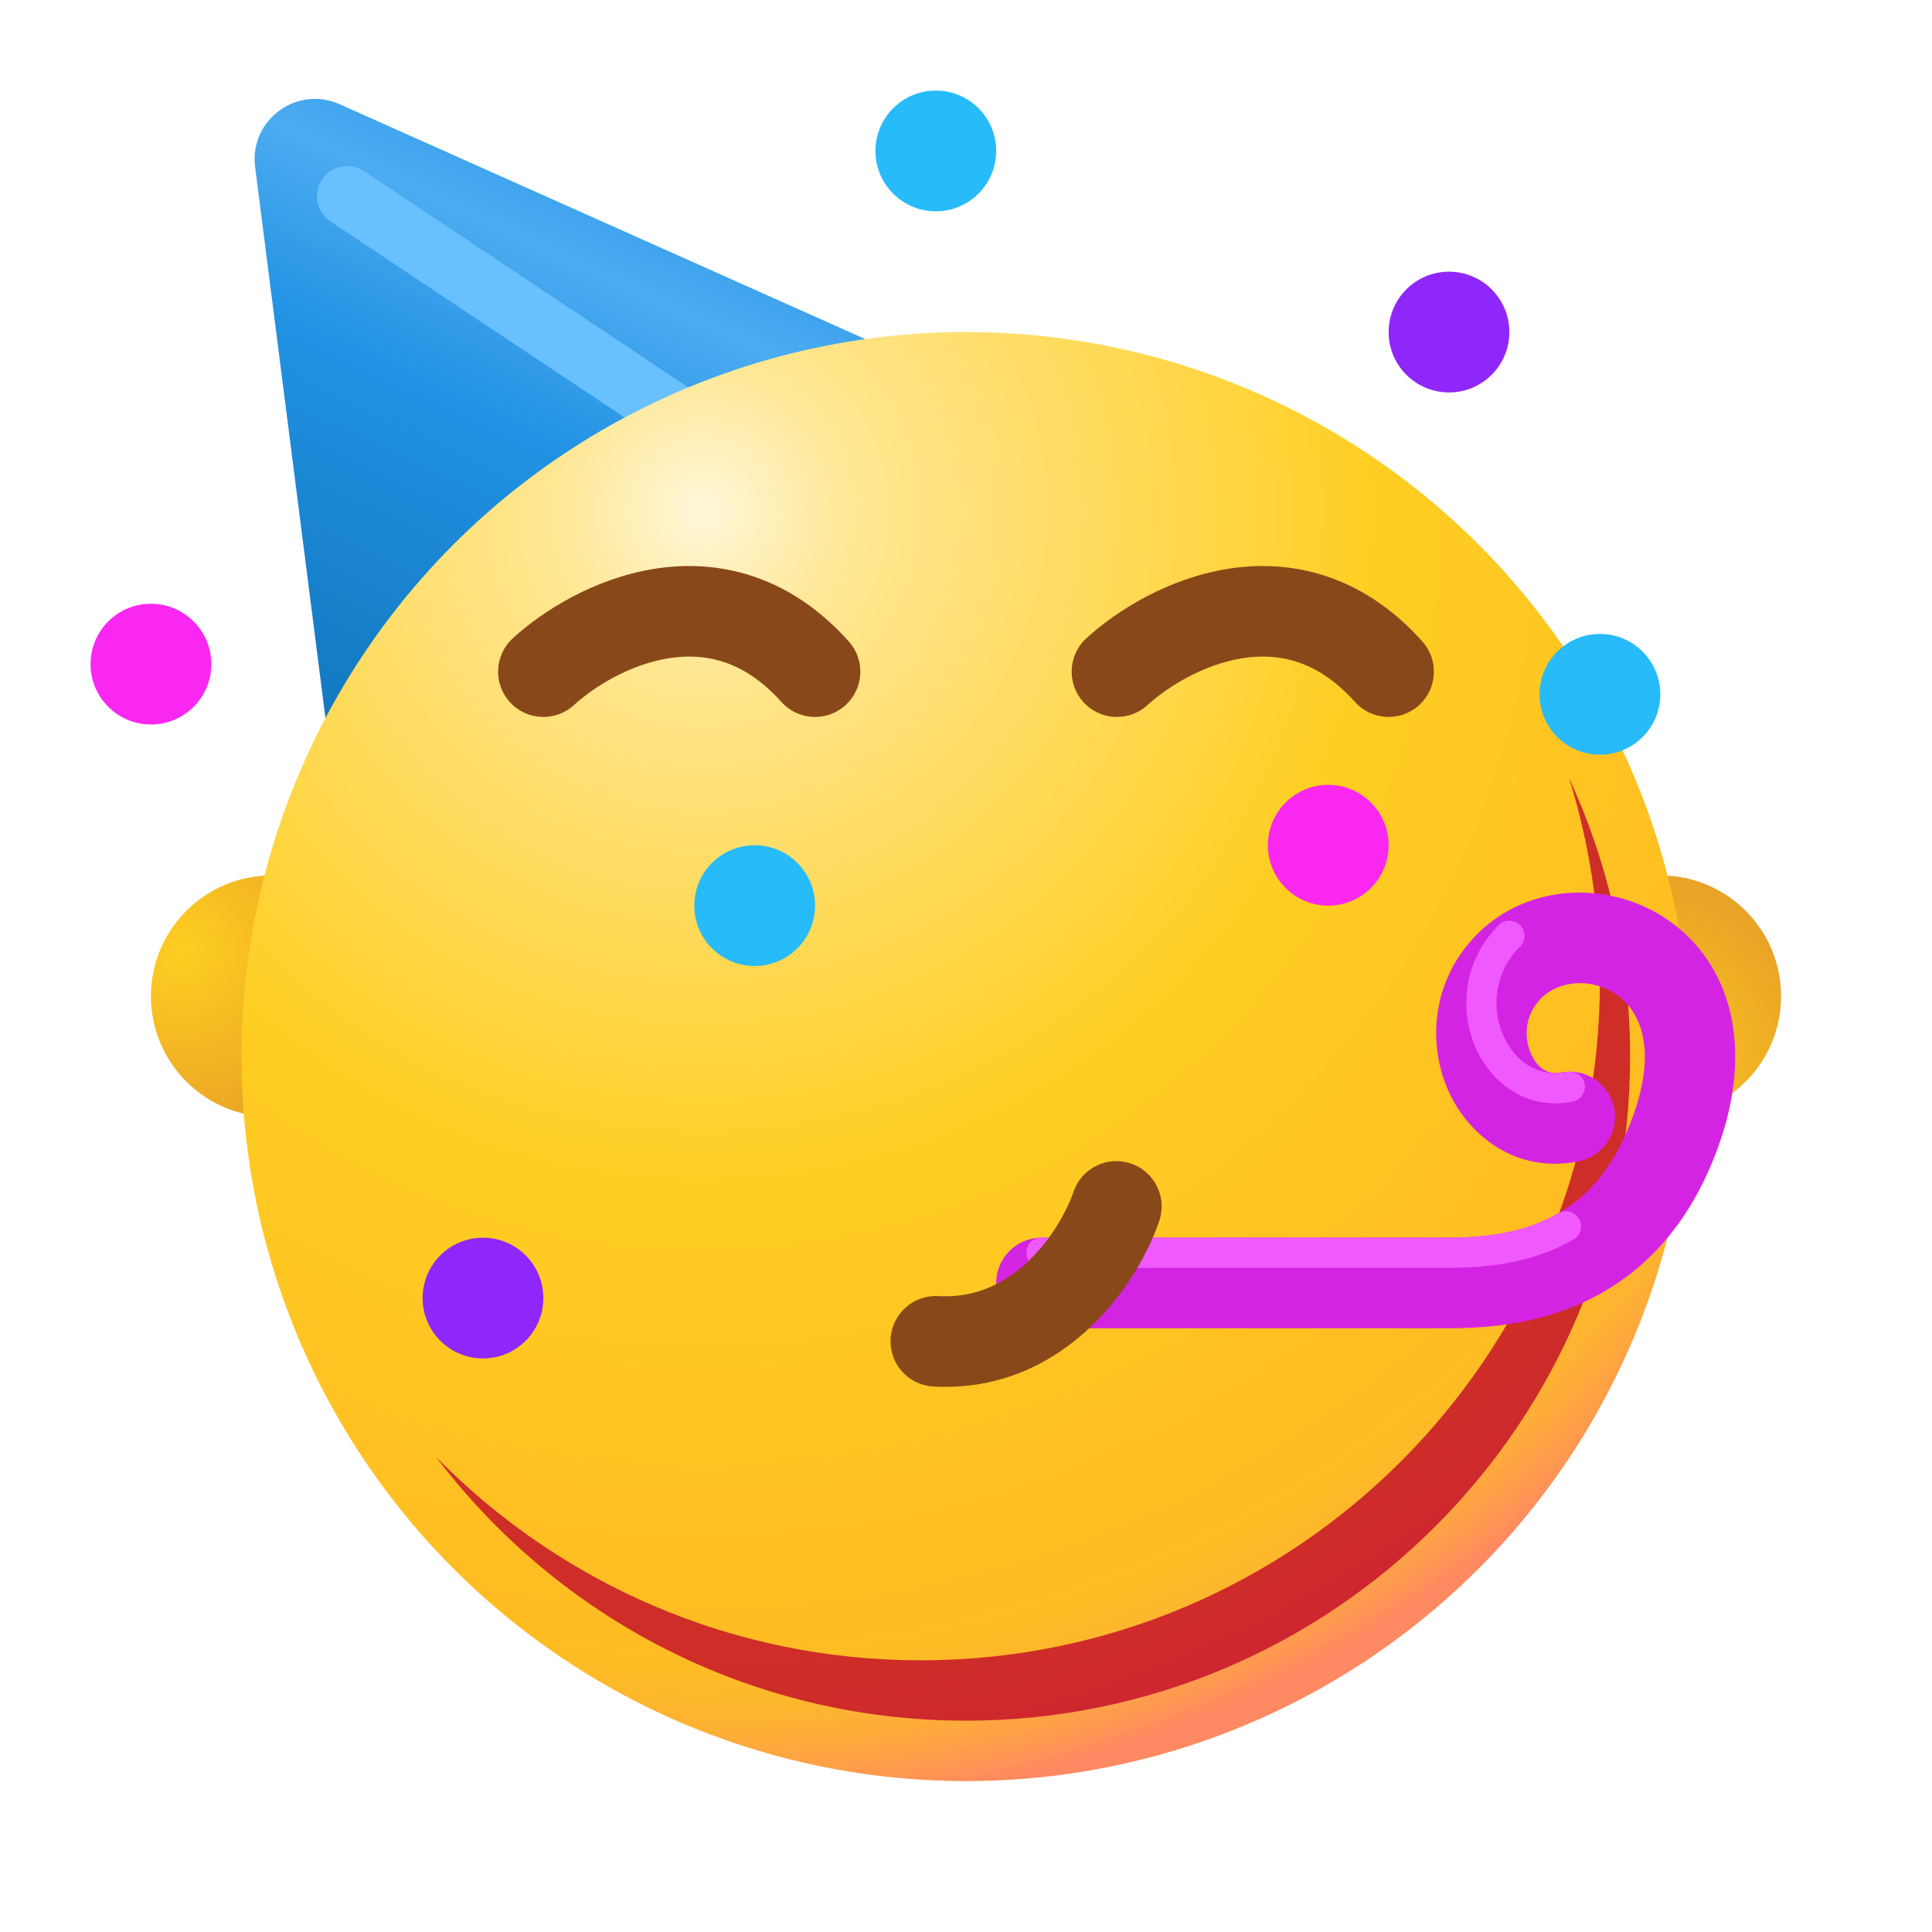
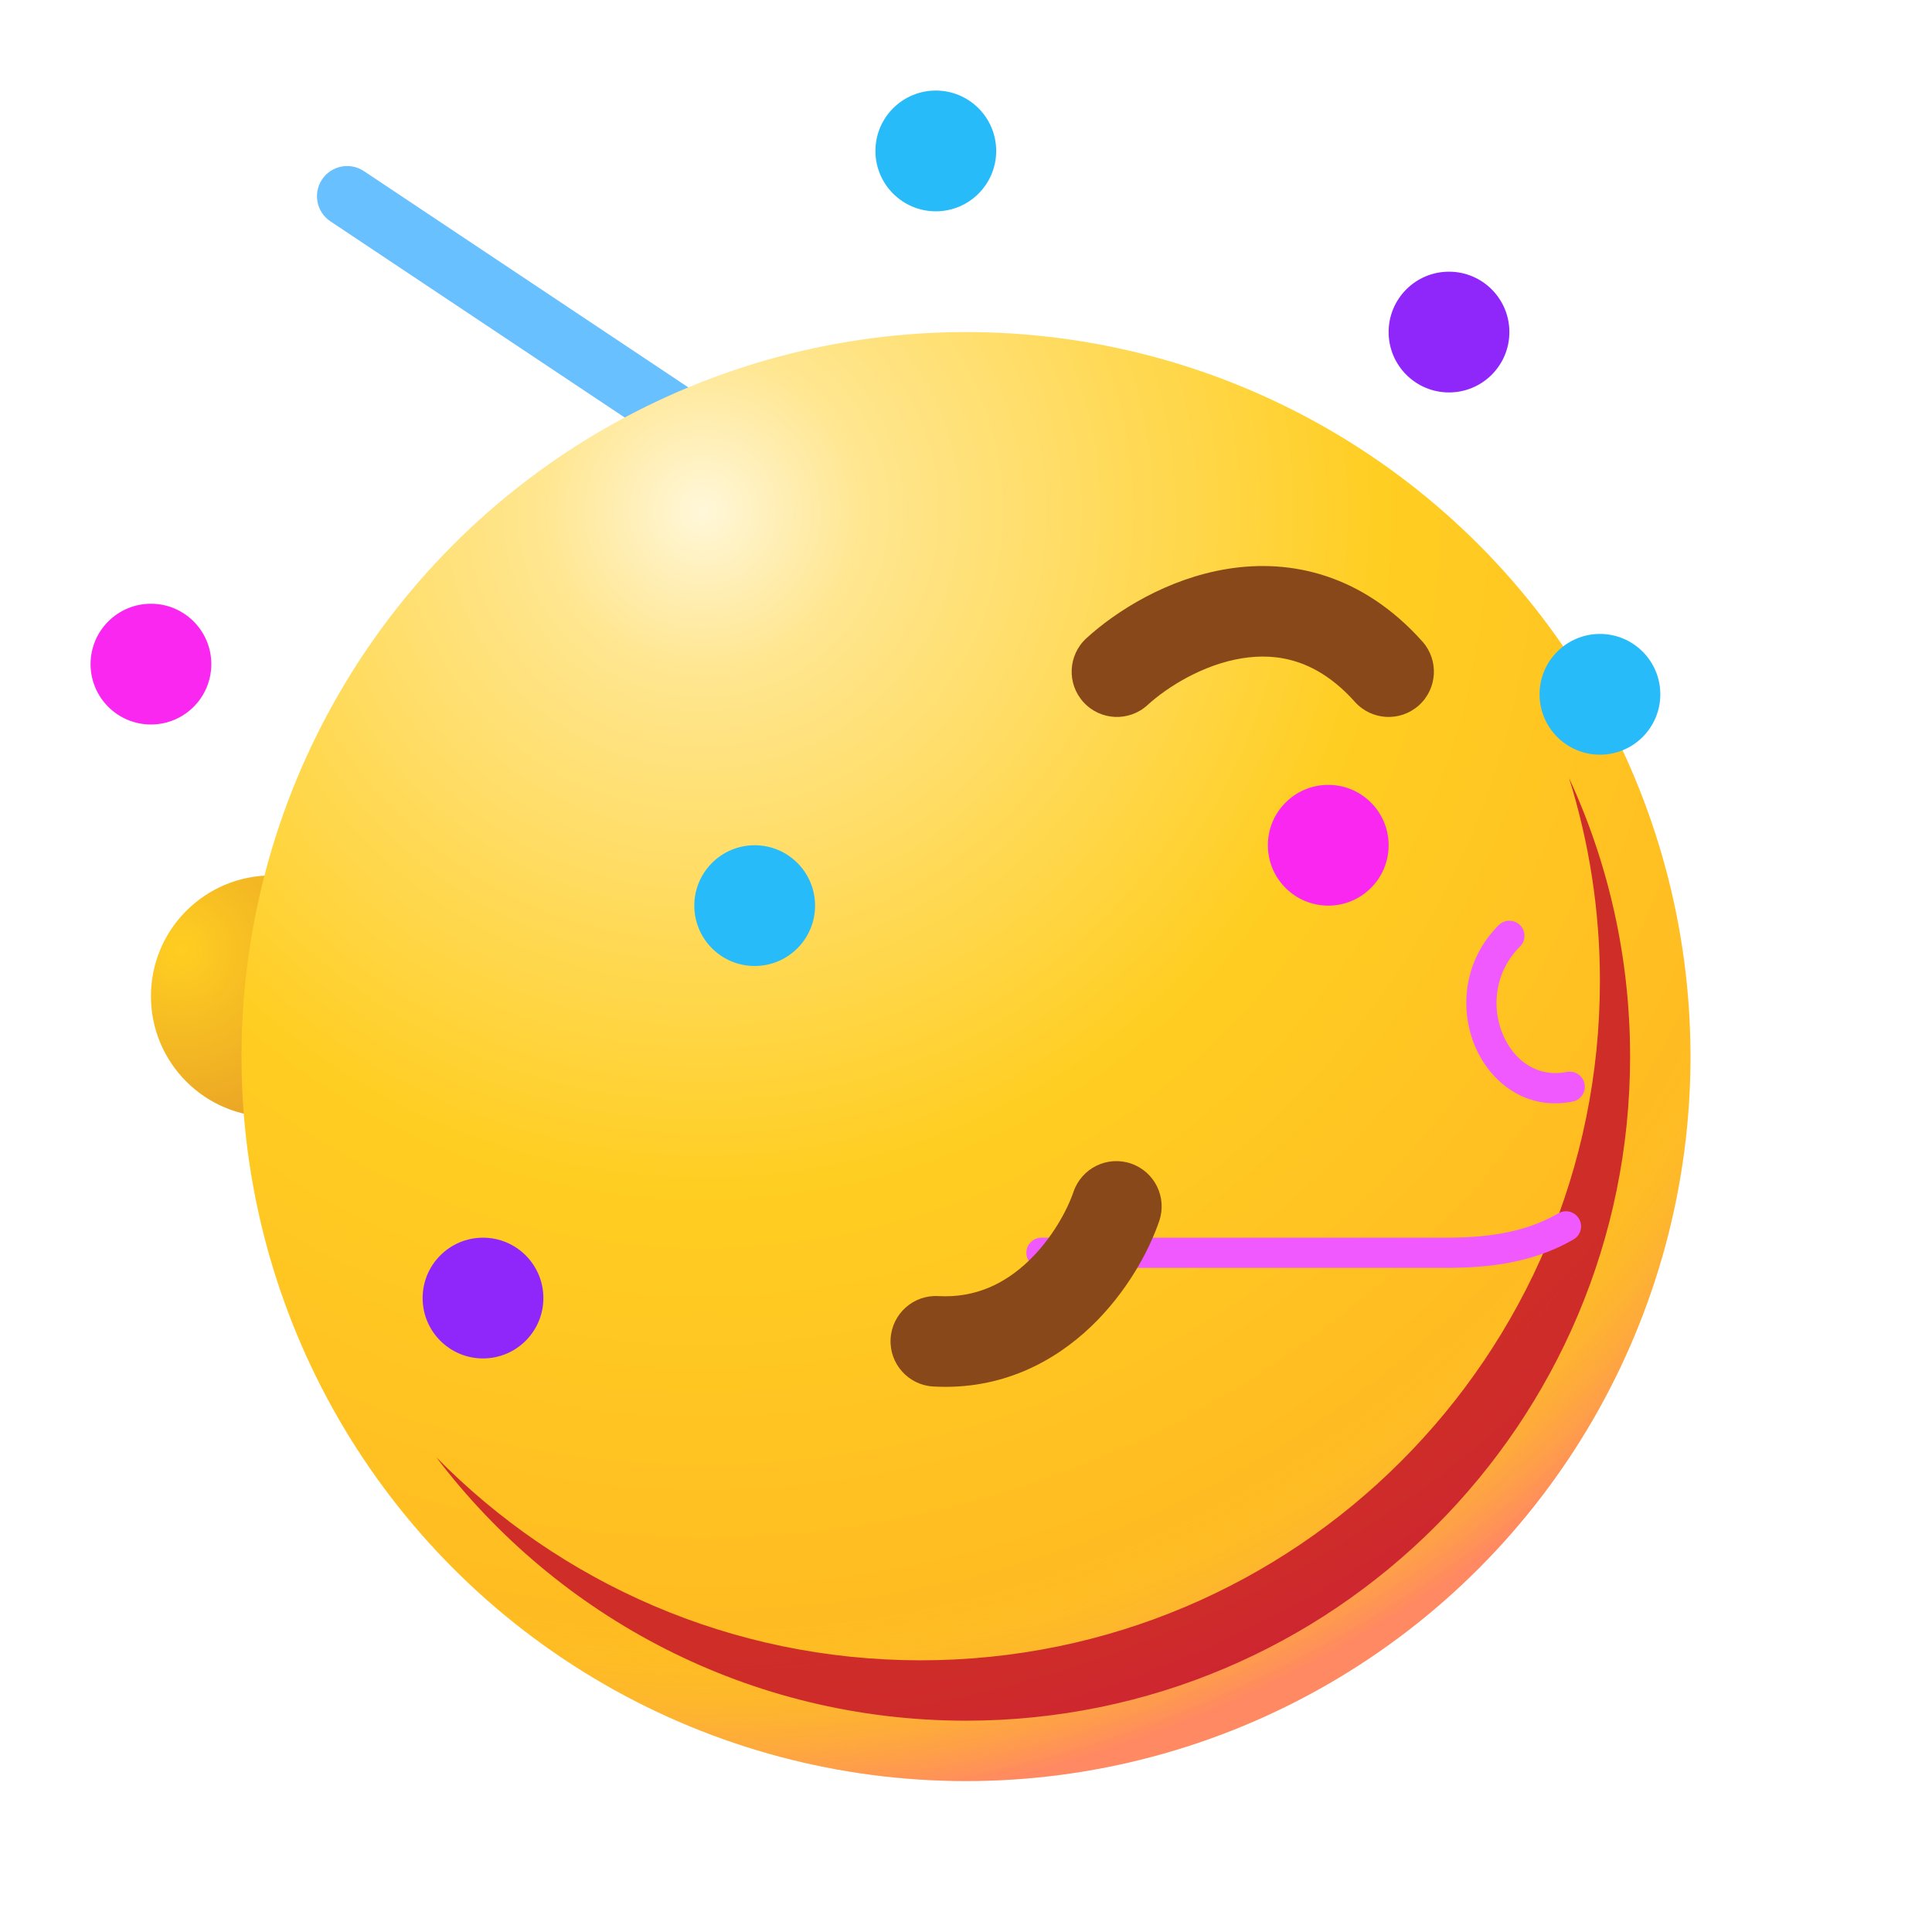
<svg xmlns="http://www.w3.org/2000/svg" width="1024" height="1024" viewBox="0 0 1024 1024" fill="none">
-   <path d="M504 200C331.2 206.4 213.333 341.333 176 408L135.214 88.507C132.052 63.738 157.212 45.052 180.01 55.239L504 200Z" fill="url(#paint0_linear_138_730)" />
  <path fill-rule="evenodd" clip-rule="evenodd" d="M170.687 95.124C175.589 87.772 185.522 85.785 192.875 90.687L408.875 234.687C416.227 239.589 418.214 249.522 413.313 256.875C408.411 264.227 398.477 266.214 391.125 261.313L175.125 117.313C167.772 112.411 165.785 102.477 170.687 95.124Z" fill="#69C0FF" />
  <circle cx="144" cy="528" r="64" fill="url(#paint1_radial_138_730)" />
-   <circle r="64" transform="matrix(-1 0 0 1 880 528)" fill="url(#paint2_radial_138_730)" />
  <circle cx="512" cy="560" r="384" fill="url(#paint3_radial_138_730)" />
  <circle cx="512" cy="560" r="384" fill="url(#paint4_radial_138_730)" />
  <g filter="url(#filter0_f_138_730)">
    <path d="M487.987 880.001C686.809 880.001 847.987 718.824 847.987 520.001C847.987 482.506 842.255 446.349 831.618 412.359C852.392 457.259 863.984 507.275 863.984 559.999C863.984 754.404 706.388 911.999 511.984 911.999C397.317 911.999 295.456 857.17 231.188 772.299C296.504 838.773 387.431 880.001 487.987 880.001Z" fill="#C1092A" fill-opacity="0.8" />
  </g>
-   <path fill-rule="evenodd" clip-rule="evenodd" d="M884.113 487.671C916.843 510.351 930.193 554.198 910.555 608.203C895.81 648.754 871.858 673.626 844.368 687.749C817.649 701.476 789.62 704.002 768 704.002C768 704.002 768 704.002 768 704.002H552C538.745 704.002 528 693.256 528 680.002C528 666.747 538.745 656.002 552 656.002H768C786.38 656.002 805.551 653.728 822.433 645.055C838.542 636.778 854.591 621.65 865.445 591.8C879.573 552.946 867.298 534.418 856.774 527.124C843.562 517.969 826.213 519.729 816.971 528.972C808.623 537.32 807.43 548.727 811.193 557.865C814.951 566.993 821.223 569.683 827.293 568.469C840.291 565.869 852.934 574.298 855.534 587.296C858.133 600.293 849.704 612.937 836.707 615.536C802.777 622.322 777.049 601.012 766.808 576.14C756.571 551.277 759.378 518.684 783.029 495.032C810.536 467.522 854.07 466.853 884.113 487.671Z" fill="#D424E3" />
  <path fill-rule="evenodd" clip-rule="evenodd" d="M805.656 490.343C808.78 493.467 808.78 498.532 805.656 501.657C792.207 515.107 790.476 533.576 796.397 547.955C802.317 562.331 815.074 571.228 830.43 568.156C834.763 567.29 838.977 570.099 839.844 574.432C840.71 578.764 837.901 582.979 833.568 583.846C808.925 588.774 789.682 573.671 781.602 554.047C773.523 534.426 775.792 508.894 794.342 490.343C797.466 487.219 802.532 487.219 805.656 490.343Z" fill="#F059FD" />
  <path fill-rule="evenodd" clip-rule="evenodd" d="M836.916 645.979C839.137 649.799 837.841 654.695 834.021 656.916C810.605 670.53 785.121 671.831 768.079 671.999C768.053 672 768.026 672 768 672H552C547.582 672 544 668.418 544 664C544 659.582 547.582 656 552 656H767.96C784.581 655.833 806.411 654.461 825.979 643.084C829.799 640.863 834.695 642.159 836.916 645.979Z" fill="#F059FD" />
  <g filter="url(#filter1_ddii_138_730)">
    <path fill-rule="evenodd" clip-rule="evenodd" d="M545.089 648.412C557.746 636.335 565.759 621.158 568.98 611.689C573.248 599.14 586.881 592.427 599.43 596.696C611.978 600.964 618.691 614.597 614.423 627.146C609.091 642.821 597.271 664.966 578.224 683.14C558.757 701.714 530.776 716.906 494.655 714.877C481.422 714.134 471.296 702.803 472.039 689.569C472.783 676.335 484.114 666.209 497.348 666.953C517.261 668.071 532.852 660.087 545.089 648.412Z" fill="#894819" />
  </g>
  <g filter="url(#filter2_ddii_138_730)">
-     <path fill-rule="evenodd" clip-rule="evenodd" d="M354.279 328.906C333.816 332.204 314.903 343.918 304.199 353.709C294.418 362.655 279.237 361.979 270.291 352.199C261.345 342.418 262.021 327.237 271.802 318.291C287.497 303.935 314.664 286.671 346.641 281.517C380.197 276.109 418.036 284.39 449.888 320C458.725 329.879 457.88 345.051 448.001 353.888C438.121 362.725 422.949 361.88 414.112 352.001C394.125 329.655 373.163 325.862 354.279 328.906Z" fill="#894819" />
-   </g>
+     </g>
  <g filter="url(#filter3_ddii_138_730)">
    <path fill-rule="evenodd" clip-rule="evenodd" d="M658.279 328.906C637.816 332.204 618.903 343.918 608.199 353.709C598.418 362.655 583.237 361.979 574.291 352.199C565.345 342.418 566.021 327.237 575.802 318.291C591.497 303.935 618.664 286.671 650.641 281.517C684.197 276.109 722.036 284.39 753.888 320C762.725 329.879 761.88 345.051 752.001 353.888C742.121 362.725 726.949 361.88 718.112 352.001C698.125 329.655 677.163 325.862 658.279 328.906Z" fill="#894819" />
  </g>
  <path d="M528 80C528 97.673 513.673 112 496 112C478.327 112 464 97.673 464 80C464 62.327 478.327 48 496 48C513.673 48 528 62.327 528 80Z" fill="#27BBFA" />
  <path d="M800 176C800 193.673 785.673 208 768 208C750.327 208 736 193.673 736 176C736 158.327 750.327 144 768 144C785.673 144 800 158.327 800 176Z" fill="#9027FA" />
  <path d="M432 480C432 497.673 417.673 512 400 512C382.327 512 368 497.673 368 480C368 462.327 382.327 448 400 448C417.673 448 432 462.327 432 480Z" fill="#27BBFA" />
  <path d="M112 352C112 369.673 97.673 384 80 384C62.327 384 48 369.673 48 352C48 334.327 62.327 320 80 320C97.673 320 112 334.327 112 352Z" fill="#FA27F1" />
  <path d="M288 688C288 705.673 273.673 720 256 720C238.327 720 224 705.673 224 688C224 670.327 238.327 656 256 656C273.673 656 288 670.327 288 688Z" fill="#9027FA" />
  <path d="M736 448C736 465.673 721.673 480 704 480C686.327 480 672 465.673 672 448C672 430.327 686.327 416 704 416C721.673 416 736 430.327 736 448Z" fill="#FA27F1" />
  <path d="M880 368C880 385.673 865.673 400 848 400C830.327 400 816 385.673 816 368C816 350.327 830.327 336 848 336C865.673 336 880 350.327 880 368Z" fill="#27BBFA" />
  <defs>
    <filter id="filter0_f_138_730" x="135.188" y="316.359" width="824.797" height="691.64" filterUnits="userSpaceOnUse" color-interpolation-filters="sRGB">
      <feFlood flood-opacity="0" result="BackgroundImageFix" />
      <feBlend mode="normal" in="SourceGraphic" in2="BackgroundImageFix" result="shape" />
      <feGaussianBlur stdDeviation="48" result="effect1_foregroundBlur_138_730" />
    </filter>
    <filter id="filter1_ddii_138_730" x="440" y="579.411" width="207.707" height="183.649" filterUnits="userSpaceOnUse" color-interpolation-filters="sRGB">
      <feFlood flood-opacity="0" result="BackgroundImageFix" />
      <feColorMatrix in="SourceAlpha" type="matrix" values="0 0 0 0 0 0 0 0 0 0 0 0 0 0 0 0 0 0 127 0" result="hardAlpha" />
      <feOffset dy="16" />
      <feGaussianBlur stdDeviation="16" />
      <feColorMatrix type="matrix" values="0 0 0 0 0.282 0 0 0 0 0.055 0 0 0 0 0.302 0 0 0 0.2 0" />
      <feBlend mode="normal" in2="BackgroundImageFix" result="effect1_dropShadow_138_730" />
      <feColorMatrix in="SourceAlpha" type="matrix" values="0 0 0 0 0 0 0 0 0 0 0 0 0 0 0 0 0 0 127 0" result="hardAlpha" />
      <feOffset dy="4" />
      <feGaussianBlur stdDeviation="4" />
      <feComposite in2="hardAlpha" operator="out" />
      <feColorMatrix type="matrix" values="0 0 0 0 0.282 0 0 0 0 0.055 0 0 0 0 0.302 0 0 0 0.2 0" />
      <feBlend mode="normal" in2="effect1_dropShadow_138_730" result="effect2_dropShadow_138_730" />
      <feBlend mode="normal" in="SourceGraphic" in2="effect2_dropShadow_138_730" result="shape" />
      <feColorMatrix in="SourceAlpha" type="matrix" values="0 0 0 0 0 0 0 0 0 0 0 0 0 0 0 0 0 0 127 0" result="hardAlpha" />
      <feOffset dx="6" dy="6" />
      <feGaussianBlur stdDeviation="16" />
      <feComposite in2="hardAlpha" operator="arithmetic" k2="-1" k3="1" />
      <feColorMatrix type="matrix" values="0 0 0 0 0.763 0 0 0 0 0.389 0 0 0 0 0.122 0 0 0 1 0" />
      <feBlend mode="normal" in2="shape" result="effect3_innerShadow_138_730" />
      <feColorMatrix in="SourceAlpha" type="matrix" values="0 0 0 0 0 0 0 0 0 0 0 0 0 0 0 0 0 0 127 0" result="hardAlpha" />
      <feOffset dx="-6" dy="-6" />
      <feGaussianBlur stdDeviation="16" />
      <feComposite in2="hardAlpha" operator="arithmetic" k2="-1" k3="1" />
      <feColorMatrix type="matrix" values="0 0 0 0 0.354 0 0 0 0 0.18 0 0 0 0 0.054 0 0 0 1 0" />
      <feBlend mode="normal" in2="effect3_innerShadow_138_730" result="effect4_innerShadow_138_730" />
    </filter>
    <filter id="filter2_ddii_138_730" x="232" y="264.007" width="256" height="143.994" filterUnits="userSpaceOnUse" color-interpolation-filters="sRGB">
      <feFlood flood-opacity="0" result="BackgroundImageFix" />
      <feColorMatrix in="SourceAlpha" type="matrix" values="0 0 0 0 0 0 0 0 0 0 0 0 0 0 0 0 0 0 127 0" result="hardAlpha" />
      <feOffset dy="16" />
      <feGaussianBlur stdDeviation="16" />
      <feColorMatrix type="matrix" values="0 0 0 0 0.282 0 0 0 0 0.055 0 0 0 0 0.302 0 0 0 0.2 0" />
      <feBlend mode="normal" in2="BackgroundImageFix" result="effect1_dropShadow_138_730" />
      <feColorMatrix in="SourceAlpha" type="matrix" values="0 0 0 0 0 0 0 0 0 0 0 0 0 0 0 0 0 0 127 0" result="hardAlpha" />
      <feOffset dy="4" />
      <feGaussianBlur stdDeviation="4" />
      <feComposite in2="hardAlpha" operator="out" />
      <feColorMatrix type="matrix" values="0 0 0 0 0.282 0 0 0 0 0.055 0 0 0 0 0.302 0 0 0 0.2 0" />
      <feBlend mode="normal" in2="effect1_dropShadow_138_730" result="effect2_dropShadow_138_730" />
      <feBlend mode="normal" in="SourceGraphic" in2="effect2_dropShadow_138_730" result="shape" />
      <feColorMatrix in="SourceAlpha" type="matrix" values="0 0 0 0 0 0 0 0 0 0 0 0 0 0 0 0 0 0 127 0" result="hardAlpha" />
      <feOffset dx="6" dy="6" />
      <feGaussianBlur stdDeviation="16" />
      <feComposite in2="hardAlpha" operator="arithmetic" k2="-1" k3="1" />
      <feColorMatrix type="matrix" values="0 0 0 0 0.763 0 0 0 0 0.389 0 0 0 0 0.122 0 0 0 1 0" />
      <feBlend mode="normal" in2="shape" result="effect3_innerShadow_138_730" />
      <feColorMatrix in="SourceAlpha" type="matrix" values="0 0 0 0 0 0 0 0 0 0 0 0 0 0 0 0 0 0 127 0" result="hardAlpha" />
      <feOffset dx="-6" dy="-6" />
      <feGaussianBlur stdDeviation="16" />
      <feComposite in2="hardAlpha" operator="arithmetic" k2="-1" k3="1" />
      <feColorMatrix type="matrix" values="0 0 0 0 0.354 0 0 0 0 0.18 0 0 0 0 0.054 0 0 0 1 0" />
      <feBlend mode="normal" in2="effect3_innerShadow_138_730" result="effect4_innerShadow_138_730" />
    </filter>
    <filter id="filter3_ddii_138_730" x="536" y="264.007" width="256" height="143.994" filterUnits="userSpaceOnUse" color-interpolation-filters="sRGB">
      <feFlood flood-opacity="0" result="BackgroundImageFix" />
      <feColorMatrix in="SourceAlpha" type="matrix" values="0 0 0 0 0 0 0 0 0 0 0 0 0 0 0 0 0 0 127 0" result="hardAlpha" />
      <feOffset dy="16" />
      <feGaussianBlur stdDeviation="16" />
      <feColorMatrix type="matrix" values="0 0 0 0 0.282 0 0 0 0 0.055 0 0 0 0 0.302 0 0 0 0.2 0" />
      <feBlend mode="normal" in2="BackgroundImageFix" result="effect1_dropShadow_138_730" />
      <feColorMatrix in="SourceAlpha" type="matrix" values="0 0 0 0 0 0 0 0 0 0 0 0 0 0 0 0 0 0 127 0" result="hardAlpha" />
      <feOffset dy="4" />
      <feGaussianBlur stdDeviation="4" />
      <feComposite in2="hardAlpha" operator="out" />
      <feColorMatrix type="matrix" values="0 0 0 0 0.282 0 0 0 0 0.055 0 0 0 0 0.302 0 0 0 0.2 0" />
      <feBlend mode="normal" in2="effect1_dropShadow_138_730" result="effect2_dropShadow_138_730" />
      <feBlend mode="normal" in="SourceGraphic" in2="effect2_dropShadow_138_730" result="shape" />
      <feColorMatrix in="SourceAlpha" type="matrix" values="0 0 0 0 0 0 0 0 0 0 0 0 0 0 0 0 0 0 127 0" result="hardAlpha" />
      <feOffset dx="6" dy="6" />
      <feGaussianBlur stdDeviation="16" />
      <feComposite in2="hardAlpha" operator="arithmetic" k2="-1" k3="1" />
      <feColorMatrix type="matrix" values="0 0 0 0 0.763 0 0 0 0 0.389 0 0 0 0 0.122 0 0 0 1 0" />
      <feBlend mode="normal" in2="shape" result="effect3_innerShadow_138_730" />
      <feColorMatrix in="SourceAlpha" type="matrix" values="0 0 0 0 0 0 0 0 0 0 0 0 0 0 0 0 0 0 127 0" result="hardAlpha" />
      <feOffset dx="-6" dy="-6" />
      <feGaussianBlur stdDeviation="16" />
      <feComposite in2="hardAlpha" operator="arithmetic" k2="-1" k3="1" />
      <feColorMatrix type="matrix" values="0 0 0 0 0.354 0 0 0 0 0.18 0 0 0 0 0.054 0 0 0 1 0" />
      <feBlend mode="normal" in2="effect3_innerShadow_138_730" result="effect4_innerShadow_138_730" />
    </filter>
    <linearGradient id="paint0_linear_138_730" x1="312" y1="24" x2="136" y2="400" gradientUnits="userSpaceOnUse">
      <stop stop-color="#188DE1" />
      <stop offset="0.258" stop-color="#4DACF1" />
      <stop offset="0.482" stop-color="#2192E3" />
      <stop offset="1" stop-color="#1073BA" />
    </linearGradient>
    <radialGradient id="paint1_radial_138_730" cx="0" cy="0" r="1" gradientUnits="userSpaceOnUse" gradientTransform="translate(96 504) rotate(61.389) scale(100.24)">
      <stop stop-color="#FFCE21" />
      <stop offset="1" stop-color="#E9A326" />
    </radialGradient>
    <radialGradient id="paint2_radial_138_730" cx="0" cy="0" r="1" gradientUnits="userSpaceOnUse" gradientTransform="translate(16 40) rotate(61.389) scale(100.24)">
      <stop stop-color="#FFCE21" />
      <stop offset="1" stop-color="#E9A326" />
    </radialGradient>
    <radialGradient id="paint3_radial_138_730" cx="0" cy="0" r="1" gradientUnits="userSpaceOnUse" gradientTransform="translate(376 272) rotate(78.559) scale(685.624)">
      <stop stop-color="#FFF7D9" />
      <stop offset="0.123" stop-color="#FFE690" />
      <stop offset="0.519" stop-color="#FFCE22" />
      <stop offset="1" stop-color="#FFB422" />
    </radialGradient>
    <radialGradient id="paint4_radial_138_730" cx="0" cy="0" r="1" gradientUnits="userSpaceOnUse" gradientTransform="translate(376 272) rotate(78.559) scale(685.624)">
      <stop offset="0.857" stop-color="#EDFF22" stop-opacity="0" />
      <stop offset="1" stop-color="#FF24F6" stop-opacity="0.3" />
    </radialGradient>
  </defs>
</svg>